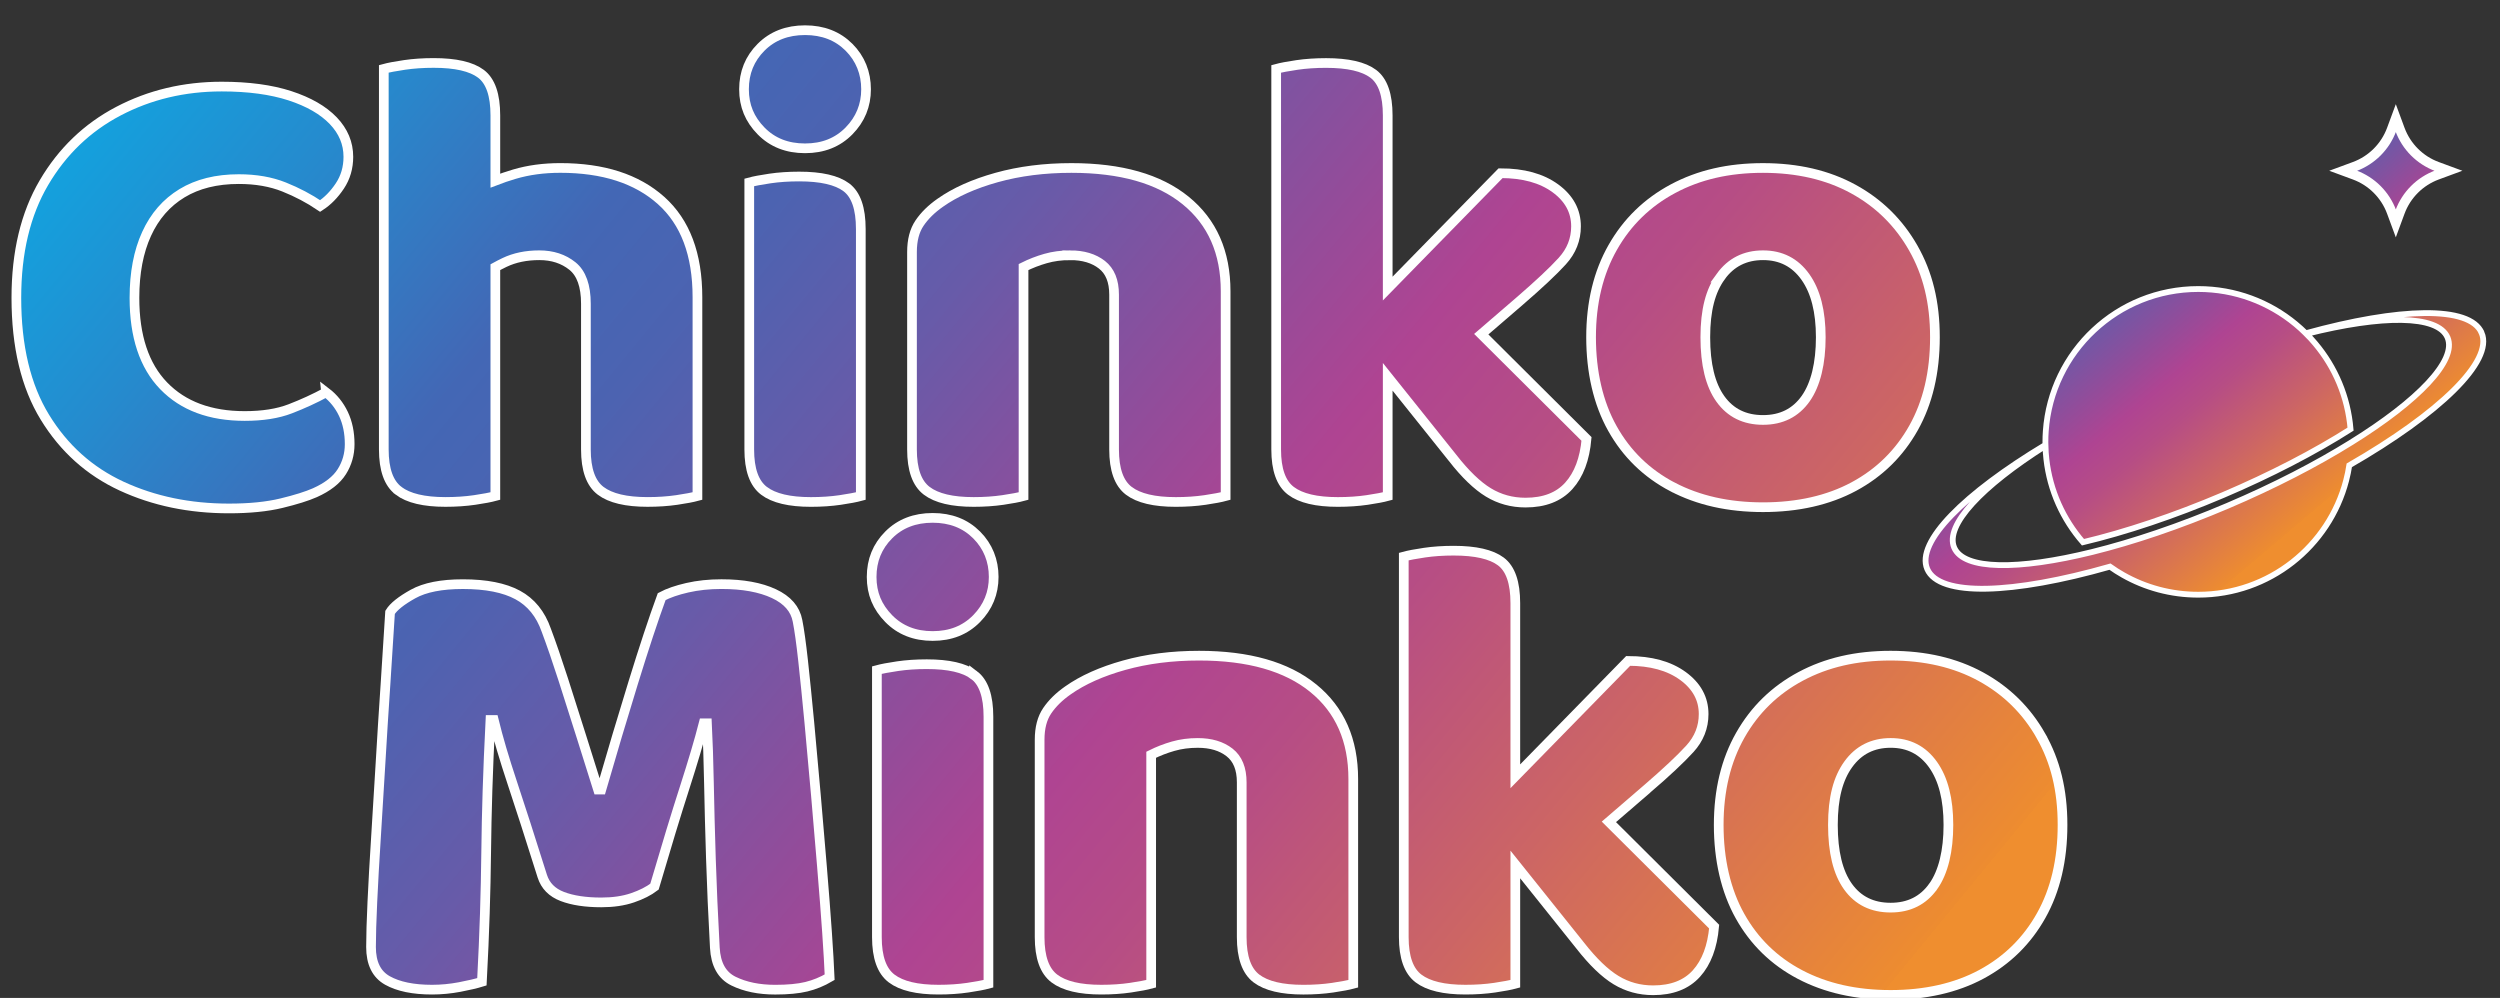
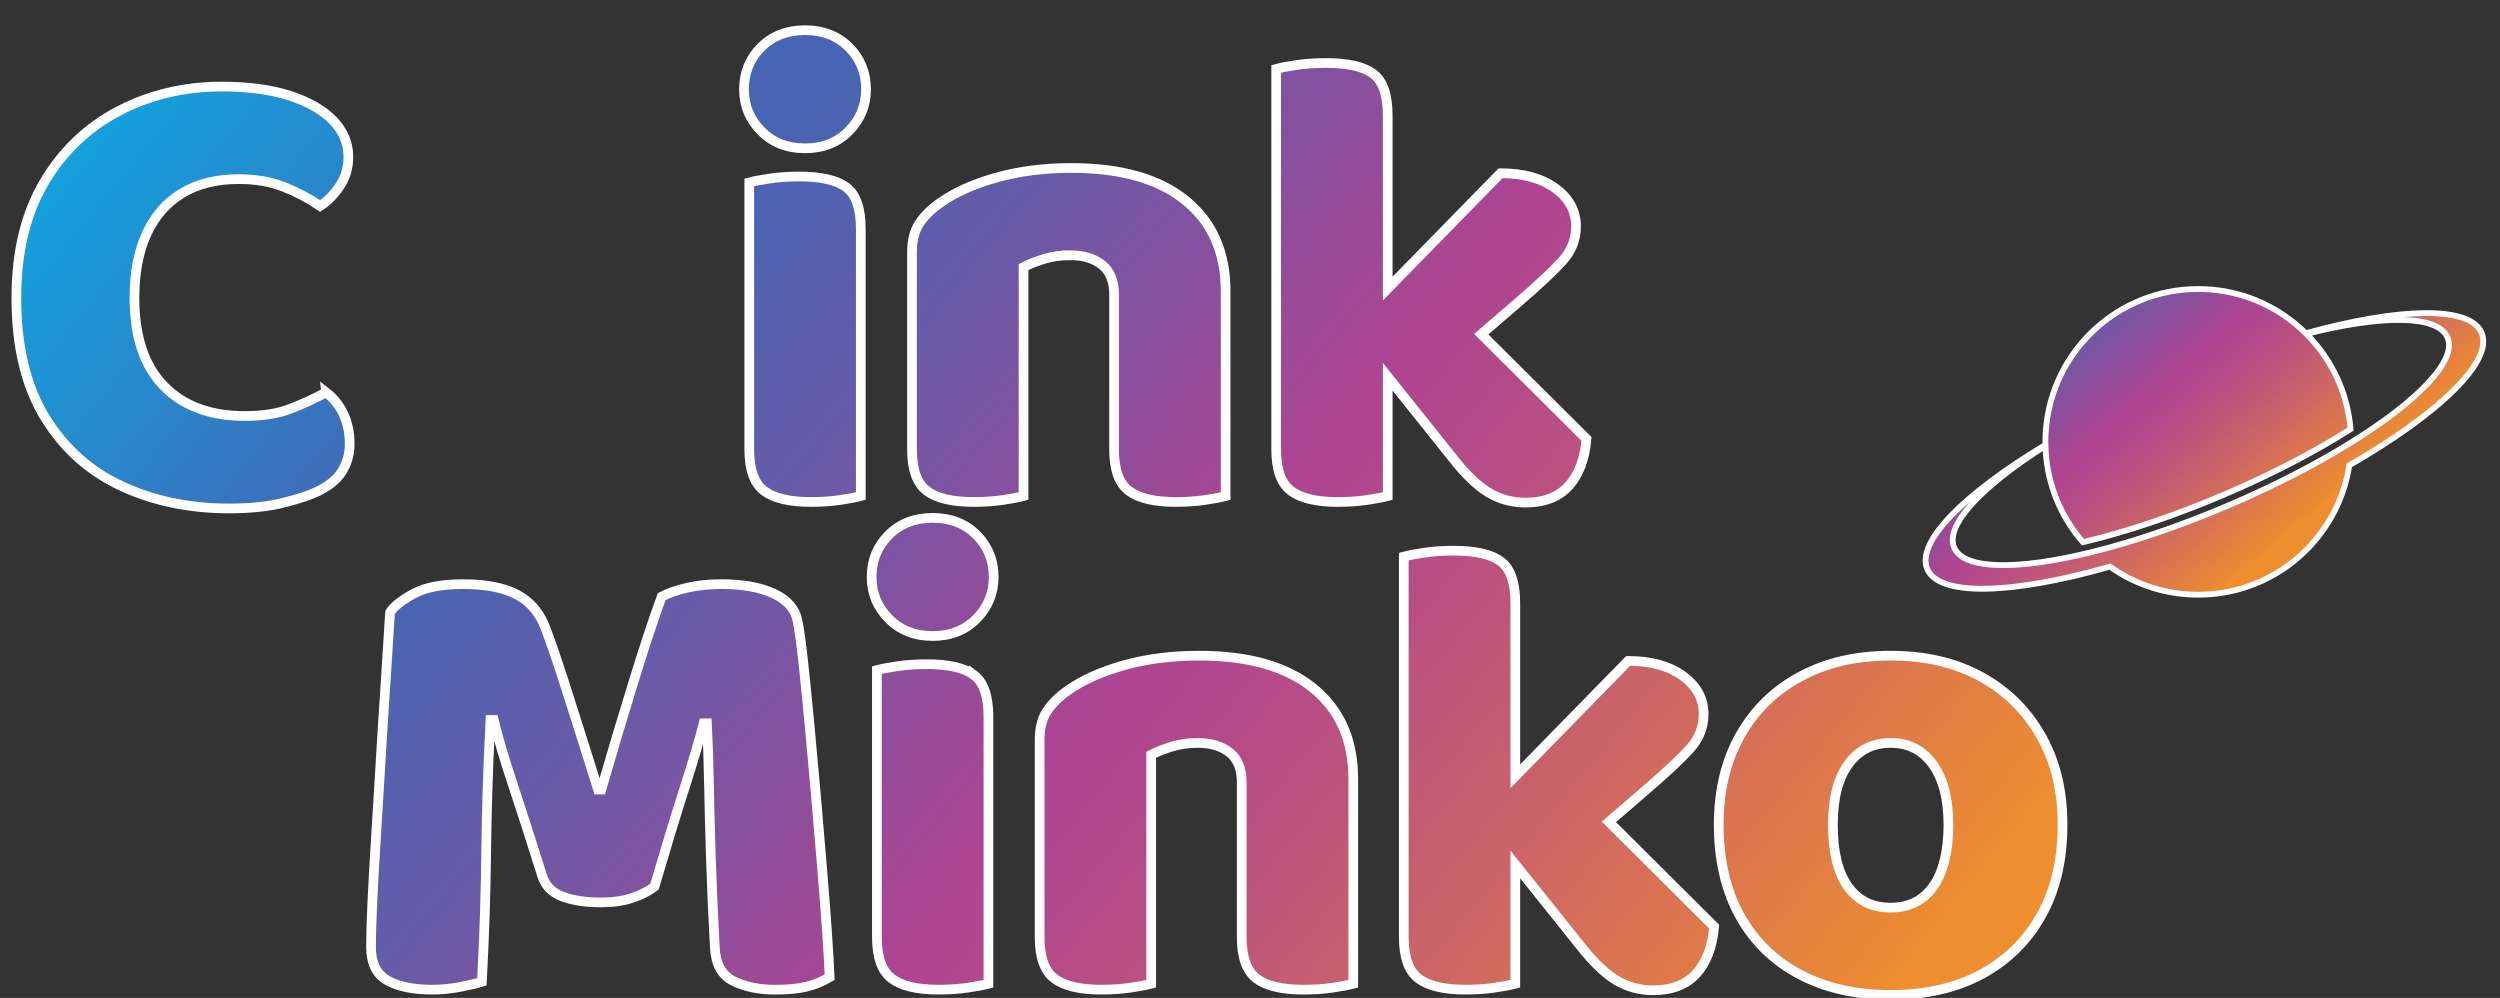
<svg xmlns="http://www.w3.org/2000/svg" xmlns:xlink="http://www.w3.org/1999/xlink" id="Layer_2" data-name="Layer 2" viewBox="0 0 1289.26 514.64">
  <rect x="0" y="0" width="1289.26" height="514.64" fill="#333333" stroke="none" />
  <defs>
    <style> .cls-1 { fill: url(#linear-gradient-6); } .cls-1, .cls-2, .cls-3, .cls-4, .cls-5, .cls-6, .cls-7, .cls-8, .cls-9, .cls-10, .cls-11, .cls-12, .cls-13, .cls-14, .cls-15 { stroke: #fff; stroke-miterlimit: 10; } .cls-1, .cls-2, .cls-3, .cls-4, .cls-5, .cls-6, .cls-8, .cls-9, .cls-10, .cls-11, .cls-12, .cls-13, .cls-14, .cls-15 { stroke-width: 5px; } .cls-2 { fill: url(#linear-gradient-8); } .cls-3 { fill: url(#linear-gradient-3); } .cls-4 { fill: url(#linear-gradient-5); } .cls-5 { fill: url(#linear-gradient-15); } .cls-6 { fill: url(#linear-gradient-13); } .cls-7 { fill: url(#linear-gradient-14); stroke-width: 3px; } .cls-8 { fill: url(#linear-gradient-9); } .cls-9 { fill: url(#linear-gradient-10); } .cls-10 { fill: url(#linear-gradient-7); } .cls-11 { fill: url(#linear-gradient-11); } .cls-12 { fill: url(#linear-gradient); } .cls-13 { fill: url(#linear-gradient-2); } .cls-14 { fill: url(#linear-gradient-12); } .cls-15 { fill: url(#linear-gradient-4); } </style>
    <linearGradient id="linear-gradient" x1="-59.1" y1="13.32" x2="800.46" y2="719.48" gradientUnits="userSpaceOnUse">
      <stop offset="0" stop-color="#04b5eb" />
      <stop offset=".07" stop-color="#0da9e3" />
      <stop offset=".19" stop-color="#258bce" />
      <stop offset=".31" stop-color="#4367b5" />
      <stop offset=".37" stop-color="#4c63b1" />
      <stop offset=".46" stop-color="#675ba9" />
      <stop offset=".57" stop-color="#934c9a" />
      <stop offset=".64" stop-color="#af4492" />
      <stop offset=".71" stop-color="#b64d85" />
      <stop offset=".83" stop-color="#cc6565" />
      <stop offset="1" stop-color="#ed8c30" />
      <stop offset="1" stop-color="#ef8e2f" />
    </linearGradient>
    <linearGradient id="linear-gradient-2" x1="-6.07" y1="-51.22" x2="853.49" y2="654.93" xlink:href="#linear-gradient" />
    <linearGradient id="linear-gradient-3" x1="116" y1="-199.81" x2="975.56" y2="506.34" xlink:href="#linear-gradient" />
    <linearGradient id="linear-gradient-4" x1="52.81" y1="-122.9" x2="912.37" y2="583.26" xlink:href="#linear-gradient" />
    <linearGradient id="linear-gradient-5" x1="103.3" y1="-184.35" x2="962.86" y2="521.8" xlink:href="#linear-gradient" />
    <linearGradient id="linear-gradient-6" x1="181.11" y1="-279.06" x2="1040.67" y2="427.09" xlink:href="#linear-gradient" />
    <linearGradient id="linear-gradient-7" x1="252.04" y1="-365.4" x2="1111.6" y2="340.75" xlink:href="#linear-gradient" />
    <linearGradient id="linear-gradient-8" x1="-106.96" y1="71.58" x2="752.6" y2="777.74" xlink:href="#linear-gradient" />
    <linearGradient id="linear-gradient-9" x1="-44.03" y1="-5.02" x2="815.53" y2="701.13" xlink:href="#linear-gradient" />
    <linearGradient id="linear-gradient-10" x1="19.16" y1="-81.94" x2="878.72" y2="624.22" xlink:href="#linear-gradient" />
    <linearGradient id="linear-gradient-11" x1="6.46" y1="-66.48" x2="866.02" y2="639.67" xlink:href="#linear-gradient" />
    <linearGradient id="linear-gradient-12" x1="84.27" y1="-161.19" x2="943.83" y2="544.97" xlink:href="#linear-gradient" />
    <linearGradient id="linear-gradient-13" x1="155.2" y1="-247.53" x2="1014.76" y2="458.63" xlink:href="#linear-gradient" />
    <linearGradient id="linear-gradient-14" x1="996.31" y1="66.76" x2="1175.55" y2="278.22" xlink:href="#linear-gradient" />
    <linearGradient id="linear-gradient-15" x1="1161.87" y1="1.16" x2="1297.61" y2="161.29" xlink:href="#linear-gradient" />
  </defs>
  <g>
    <path class="cls-12" d="M168.15,202.35c-5.87,3.16-12.01,5.98-18.44,8.46-6.43,2.49-14.27,3.72-23.52,3.72-17.82,0-31.75-5.19-41.79-15.57-10.04-10.37-15.06-25.49-15.06-45.34,0-12.86,2.08-23.86,6.26-32.99,4.17-9.14,10.26-16.12,18.27-20.98,8-4.85,17.76-7.28,29.27-7.28,8.8,0,16.58,1.35,23.35,4.06s12.97,5.98,18.61,9.81c3.83-2.48,7.22-5.92,10.15-10.32,2.93-4.4,4.4-9.42,4.4-15.06,0-6.99-2.6-13.2-7.78-18.61-5.19-5.41-12.64-9.7-22.33-12.86-9.7-3.16-21.43-4.74-35.19-4.74-19.4,0-37.17,4.23-53.29,12.69-16.13,8.46-28.93,20.76-38.41,36.88-9.47,16.13-14.21,35.93-14.21,59.38,0,25.04,4.91,45.57,14.72,61.58,9.81,16.02,23.01,27.86,39.59,35.53,16.58,7.67,35.02,11.5,55.32,11.5,10.6,0,19.63-.9,27.07-2.71,7.44-1.81,13.2-3.61,17.26-5.41,6.54-2.93,11.17-6.54,13.87-10.83,2.71-4.28,4.06-9.02,4.06-14.21,0-5.86-1.07-11.05-3.21-15.57-2.15-4.51-5.13-8.23-8.97-11.17Z" />
-     <path class="cls-13" d="M205.54,253.11c5.08,3.83,13.14,5.75,24.19,5.75,5.41,0,10.43-.34,15.06-1.02,4.62-.68,8.17-1.35,10.66-2.03v-118.02c1.51-.83,3.09-1.65,4.74-2.44,5.19-2.48,11.17-3.72,17.93-3.72s12.46,1.86,17.09,5.58c4.62,3.72,6.94,10.21,6.94,19.46v75.12c0,10.38,2.54,17.48,7.61,21.32s13.14,5.75,24.19,5.75c5.41,0,10.43-.34,15.06-1.02,4.62-.68,8.17-1.35,10.66-2.03v-102.53c0-22.11-6.26-38.74-18.78-49.91-12.52-11.17-29.83-16.75-51.94-16.75-8.58,0-16.47,1.07-23.69,3.21-3.51,1.04-6.78,2.16-9.81,3.33v-33.62c0-10.6-2.48-17.76-7.44-21.49-4.96-3.72-13.09-5.58-24.36-5.58-5.41,0-10.44.34-15.06,1.02-4.63.68-8.18,1.35-10.66,2.03v196.26c0,10.38,2.54,17.48,7.61,21.32Z" />
    <path class="cls-3" d="M415.16,15.57c-9.25,0-16.81,2.93-22.67,8.8-5.87,5.87-8.8,13.08-8.8,21.66s2.93,15.51,8.8,21.49c5.86,5.98,13.42,8.97,22.67,8.97s16.8-2.99,22.67-8.97c5.86-5.97,8.8-13.14,8.8-21.49s-2.93-15.79-8.8-21.66c-5.87-5.86-13.42-8.8-22.67-8.8Z" />
    <path class="cls-15" d="M436.48,96.61c-4.96-3.72-13.09-5.58-24.36-5.58-5.41,0-10.44.34-15.06,1.02-4.63.68-8.18,1.35-10.66,2.03v137.72c0,10.38,2.54,17.48,7.61,21.32s13.14,5.75,24.19,5.75c5.41,0,10.43-.34,15.06-1.02,4.62-.68,8.17-1.35,10.66-2.03V118.1c0-10.6-2.48-17.76-7.44-21.49Z" />
    <path class="cls-4" d="M551.87,131.63c6.77,0,12.23,1.64,16.41,4.91,4.17,3.27,6.26,8.41,6.26,15.4v79.86c0,10.38,2.54,17.48,7.61,21.32s13.14,5.75,24.19,5.75c5.41,0,10.43-.34,15.06-1.02,4.62-.68,8.17-1.35,10.66-2.03v-105.57c0-20.08-6.88-35.7-20.64-46.87-13.76-11.17-33.39-16.75-58.88-16.75-13.99,0-26.85,1.64-38.57,4.91-11.73,3.27-21.43,7.61-29.1,13.03-4.52,3.16-8.07,6.66-10.66,10.49-2.6,3.84-3.89,8.8-3.89,14.89v101.85c0,10.38,2.54,17.48,7.61,21.32s13.14,5.75,24.19,5.75c5.41,0,10.43-.34,15.06-1.02,4.62-.68,8.17-1.35,10.66-2.03v-118.09c3.61-1.8,7.39-3.27,11.34-4.4,3.94-1.13,8.17-1.69,12.69-1.69Z" />
    <path class="cls-1" d="M749.14,236.19c6.54,8.35,12.69,14.27,18.44,17.76,5.75,3.49,12.12,5.24,19.12,5.24,9.7,0,17.14-2.88,22.33-8.63,5.19-5.75,8.23-13.82,9.14-24.19l-54.28-54.03,19.77-17.03c9.92-8.57,17.26-15.45,21.99-20.64,4.74-5.19,7.11-11.17,7.11-17.93,0-7.89-3.55-14.43-10.66-19.63-7.11-5.19-16.53-7.78-28.25-7.78l-58.2,59.49V59.56c0-10.6-2.48-17.76-7.44-21.49-4.96-3.72-13.09-5.58-24.36-5.58-5.41,0-10.44.34-15.06,1.02-4.63.68-8.18,1.35-10.66,2.03v196.26c0,10.38,2.54,17.48,7.61,21.32s13.14,5.75,24.19,5.75c5.41,0,10.43-.34,15.06-1.02,4.62-.68,8.17-1.35,10.66-2.03v-61.5l33.5,41.87Z" />
-     <path class="cls-10" d="M862.5,251.08c13.31,6.99,28.87,10.49,46.7,10.49s33.67-3.55,46.86-10.66c13.2-7.11,23.46-17.2,30.79-30.28,7.33-13.08,11-28.65,11-46.7s-3.72-32.93-11.17-46.02c-7.44-13.08-17.76-23.23-30.96-30.45-13.2-7.22-28.71-10.83-46.53-10.83s-33.05,3.55-46.36,10.66c-13.31,7.11-23.69,17.2-31.13,30.29-7.44,13.08-11.17,28.54-11.17,46.36s3.66,33.95,11,47.03c7.33,13.09,17.65,23.13,30.96,30.12ZM887.37,142.63c5.3-7.33,12.57-11,21.83-11s16.52,3.72,21.83,11.17c5.3,7.44,7.95,17.82,7.95,31.13s-2.6,24.31-7.78,31.64c-5.19,7.33-12.52,11-21.99,11s-16.81-3.61-21.99-10.83c-5.19-7.22-7.78-17.82-7.78-31.81s2.65-23.97,7.95-31.3Z" />
    <path class="cls-2" d="M423.97,447.76c-1.02-12.18-2.09-24.75-3.21-37.73-1.13-12.97-2.26-25.43-3.38-37.39-1.13-11.95-2.2-22.55-3.21-31.81-1.02-9.25-1.98-16.13-2.88-20.64-1.13-6.09-5.19-10.77-12.18-14.04-7-3.27-16.02-4.91-27.07-4.91-6.32,0-12.18.62-17.6,1.86-5.41,1.24-9.81,2.77-13.2,4.57-4.29,11.73-9.19,26.56-14.72,44.5-5.53,17.93-11,36.26-16.41,54.99h-1.69c-2.48-7.89-5.3-16.86-8.46-26.9-3.16-10.03-6.32-19.96-9.47-29.78-3.16-9.81-6.09-18.33-8.8-25.55-2.93-8.34-7.84-14.38-14.72-18.1-6.88-3.72-16.3-5.58-28.25-5.58-11.06,0-19.63,1.69-25.72,5.08s-10.04,6.55-11.84,9.47c-.68,11.5-1.47,23.91-2.37,37.22-.9,13.31-1.75,26.73-2.54,40.27-.79,13.54-1.58,26.45-2.37,38.74-.79,12.3-1.41,23.35-1.86,33.16-.45,9.81-.68,17.54-.68,23.18,0,8.35,2.82,14.1,8.46,17.26,5.64,3.16,13.31,4.74,23.01,4.74,4.74,0,9.47-.46,14.21-1.35,4.74-.9,8.57-1.8,11.5-2.71.68-12.86,1.18-24.64,1.52-35.36.34-10.71.56-21.2.68-31.47.11-10.26.34-20.86.68-31.81.34-10.94.85-23.06,1.52-36.38h1.69c2.25,9.25,5.41,19.96,9.47,32.15,4.06,12.18,9.25,28.31,15.57,48.39,1.58,4.96,5.02,8.46,10.32,10.49,5.3,2.03,12.01,3.05,20.13,3.05,6.09,0,11.45-.79,16.07-2.37,4.62-1.58,8.4-3.49,11.34-5.75,6.09-20.75,11.28-37.78,15.57-51.09,4.28-13.31,7.56-24.36,9.81-33.16h1.69c.45,8.8.79,19.07,1.02,30.79.22,11.73.56,24.7,1.01,38.91.45,14.21,1.13,29.55,2.03,46.02.45,8.58,3.66,14.33,9.64,17.26,5.97,2.93,13.14,4.4,21.49,4.4,6.54,0,11.9-.51,16.07-1.52,4.17-1.02,8.17-2.65,12.01-4.91-.23-5.64-.68-13.37-1.35-23.18-.68-9.81-1.52-20.81-2.54-32.99Z" />
    <path class="cls-8" d="M502.3,348.11c-4.96-3.72-13.09-5.58-24.36-5.58-5.41,0-10.44.34-15.06,1.02-4.63.68-8.18,1.35-10.66,2.03v137.72c0,10.38,2.54,17.48,7.61,21.32s13.14,5.75,24.19,5.75c5.41,0,10.43-.34,15.06-1.02,4.62-.68,8.17-1.35,10.66-2.03v-137.72c0-10.6-2.48-17.76-7.44-21.49Z" />
    <path class="cls-9" d="M480.98,267.07c-9.25,0-16.81,2.93-22.67,8.8-5.87,5.87-8.8,13.08-8.8,21.66s2.93,15.51,8.8,21.49c5.86,5.98,13.42,8.97,22.67,8.97s16.8-2.99,22.67-8.97c5.86-5.97,8.8-13.14,8.8-21.49s-2.93-15.79-8.8-21.66c-5.87-5.86-13.42-8.8-22.67-8.8Z" />
    <path class="cls-11" d="M677.24,354.88c-13.76-11.17-33.39-16.75-58.88-16.75-13.99,0-26.85,1.64-38.57,4.91-11.73,3.27-21.43,7.61-29.1,13.03-4.52,3.16-8.07,6.66-10.66,10.49-2.6,3.84-3.89,8.8-3.89,14.89v101.85c0,10.38,2.54,17.48,7.61,21.32s13.14,5.75,24.19,5.75c5.41,0,10.43-.34,15.06-1.02,4.62-.68,8.17-1.35,10.66-2.03v-118.09c3.61-1.8,7.39-3.27,11.34-4.4,3.94-1.13,8.17-1.69,12.69-1.69,6.77,0,12.23,1.64,16.41,4.91,4.17,3.27,6.26,8.41,6.26,15.4v79.86c0,10.38,2.54,17.48,7.61,21.32s13.14,5.75,24.19,5.75c5.41,0,10.43-.34,15.06-1.02,4.62-.68,8.17-1.35,10.66-2.03v-105.57c0-20.08-6.88-35.7-20.64-46.87Z" />
    <path class="cls-14" d="M849.47,406.82c9.92-8.57,17.26-15.45,21.99-20.64,4.74-5.19,7.11-11.17,7.11-17.93,0-7.89-3.55-14.43-10.66-19.63-7.11-5.19-16.53-7.78-28.25-7.78l-58.2,59.49v-89.27c0-10.6-2.48-17.76-7.44-21.49-4.96-3.72-13.09-5.58-24.36-5.58-5.41,0-10.44.34-15.06,1.02-4.63.68-8.18,1.35-10.66,2.03v196.26c0,10.38,2.54,17.48,7.61,21.32s13.14,5.75,24.19,5.75c5.41,0,10.43-.34,15.06-1.02,4.62-.68,8.17-1.35,10.66-2.03v-61.5l33.5,41.87c6.54,8.35,12.69,14.27,18.44,17.76,5.75,3.49,12.12,5.24,19.12,5.24,9.7,0,17.14-2.88,22.33-8.63,5.19-5.75,8.23-13.82,9.14-24.19l-54.28-54.03,19.77-17.03Z" />
    <path class="cls-6" d="M1052.5,379.41c-7.44-13.08-17.76-23.23-30.96-30.45-13.2-7.22-28.71-10.83-46.53-10.83s-33.05,3.55-46.36,10.66c-13.31,7.11-23.69,17.2-31.13,30.29-7.44,13.08-11.17,28.54-11.17,46.36s3.66,33.95,11,47.03c7.33,13.09,17.65,23.13,30.96,30.12,13.31,6.99,28.87,10.49,46.7,10.49s33.67-3.55,46.86-10.66c13.2-7.11,23.46-17.2,30.79-30.28,7.33-13.08,11-28.65,11-46.7s-3.72-32.93-11.17-46.02ZM997,457.07c-5.19,7.33-12.52,11-21.99,11s-16.81-3.61-21.99-10.83c-5.19-7.22-7.78-17.82-7.78-31.81s2.65-23.97,7.95-31.3c5.3-7.33,12.57-11,21.83-11s16.52,3.72,21.83,11.17c5.3,7.44,7.95,17.82,7.95,31.13s-2.6,24.31-7.78,31.64Z" />
  </g>
  <path class="cls-7" d="M1279.78,171.65c-6.01-14.12-42.4-13.11-90.68.22-1.68-1.66-3.43-3.25-5.26-4.76-13.63-11.28-31.13-18.06-50.2-18.06-41.66,0-75.77,32.32-78.62,73.26-.13,1.84-.2,3.69-.2,5.56,0,.51,0,1.02.02,1.53-41.84,25.17-66.88,50.12-60.96,64.03,6.17,14.48,44.21,13.06,94.24-1.21,2.18,1.55,4.44,2.98,6.77,4.3,11.44,6.48,24.67,10.17,38.75,10.17,36.65,0,67.46-25.01,76.28-58.9.67-2.56,1.21-5.17,1.62-7.83,46.19-26.58,74.5-53.61,68.24-68.31ZM1212.45,228.22c-17.88,11.11-39.6,22.37-63.58,32.58-24.9,10.61-48.91,18.67-69.88,23.86-38.18,9.45-66.26,9.36-71.2-2.25-4.92-11.54,14.18-31.65,47.06-52.49.06,2.3.21,4.57.47,6.82,1.82,16.32,8.64,31.14,18.88,42.89,21.85-5.18,47.05-13.59,72.32-24.35,24.46-10.42,47.07-22.14,65.67-33.97-1.38-16.72-7.97-31.95-18.16-44.08-1.46-1.75-3-3.43-4.61-5.04,38.98-9.84,67.77-9.93,72.78,1.85,5.05,11.86-15.23,32.75-49.75,54.18Z" />
-   <path class="cls-5" d="M1233.37,66.79l2.16-5.85,2.16,5.85c3.28,8.85,10.25,15.83,19.11,19.11l5.85,2.16-5.85,2.16c-8.85,3.28-15.83,10.25-19.11,19.11l-2.16,5.85-2.16-5.85c-3.28-8.85-10.25-15.83-19.11-19.11l-5.85-2.16,5.85-2.16c8.85-3.28,15.83-10.25,19.11-19.11Z" />
</svg>